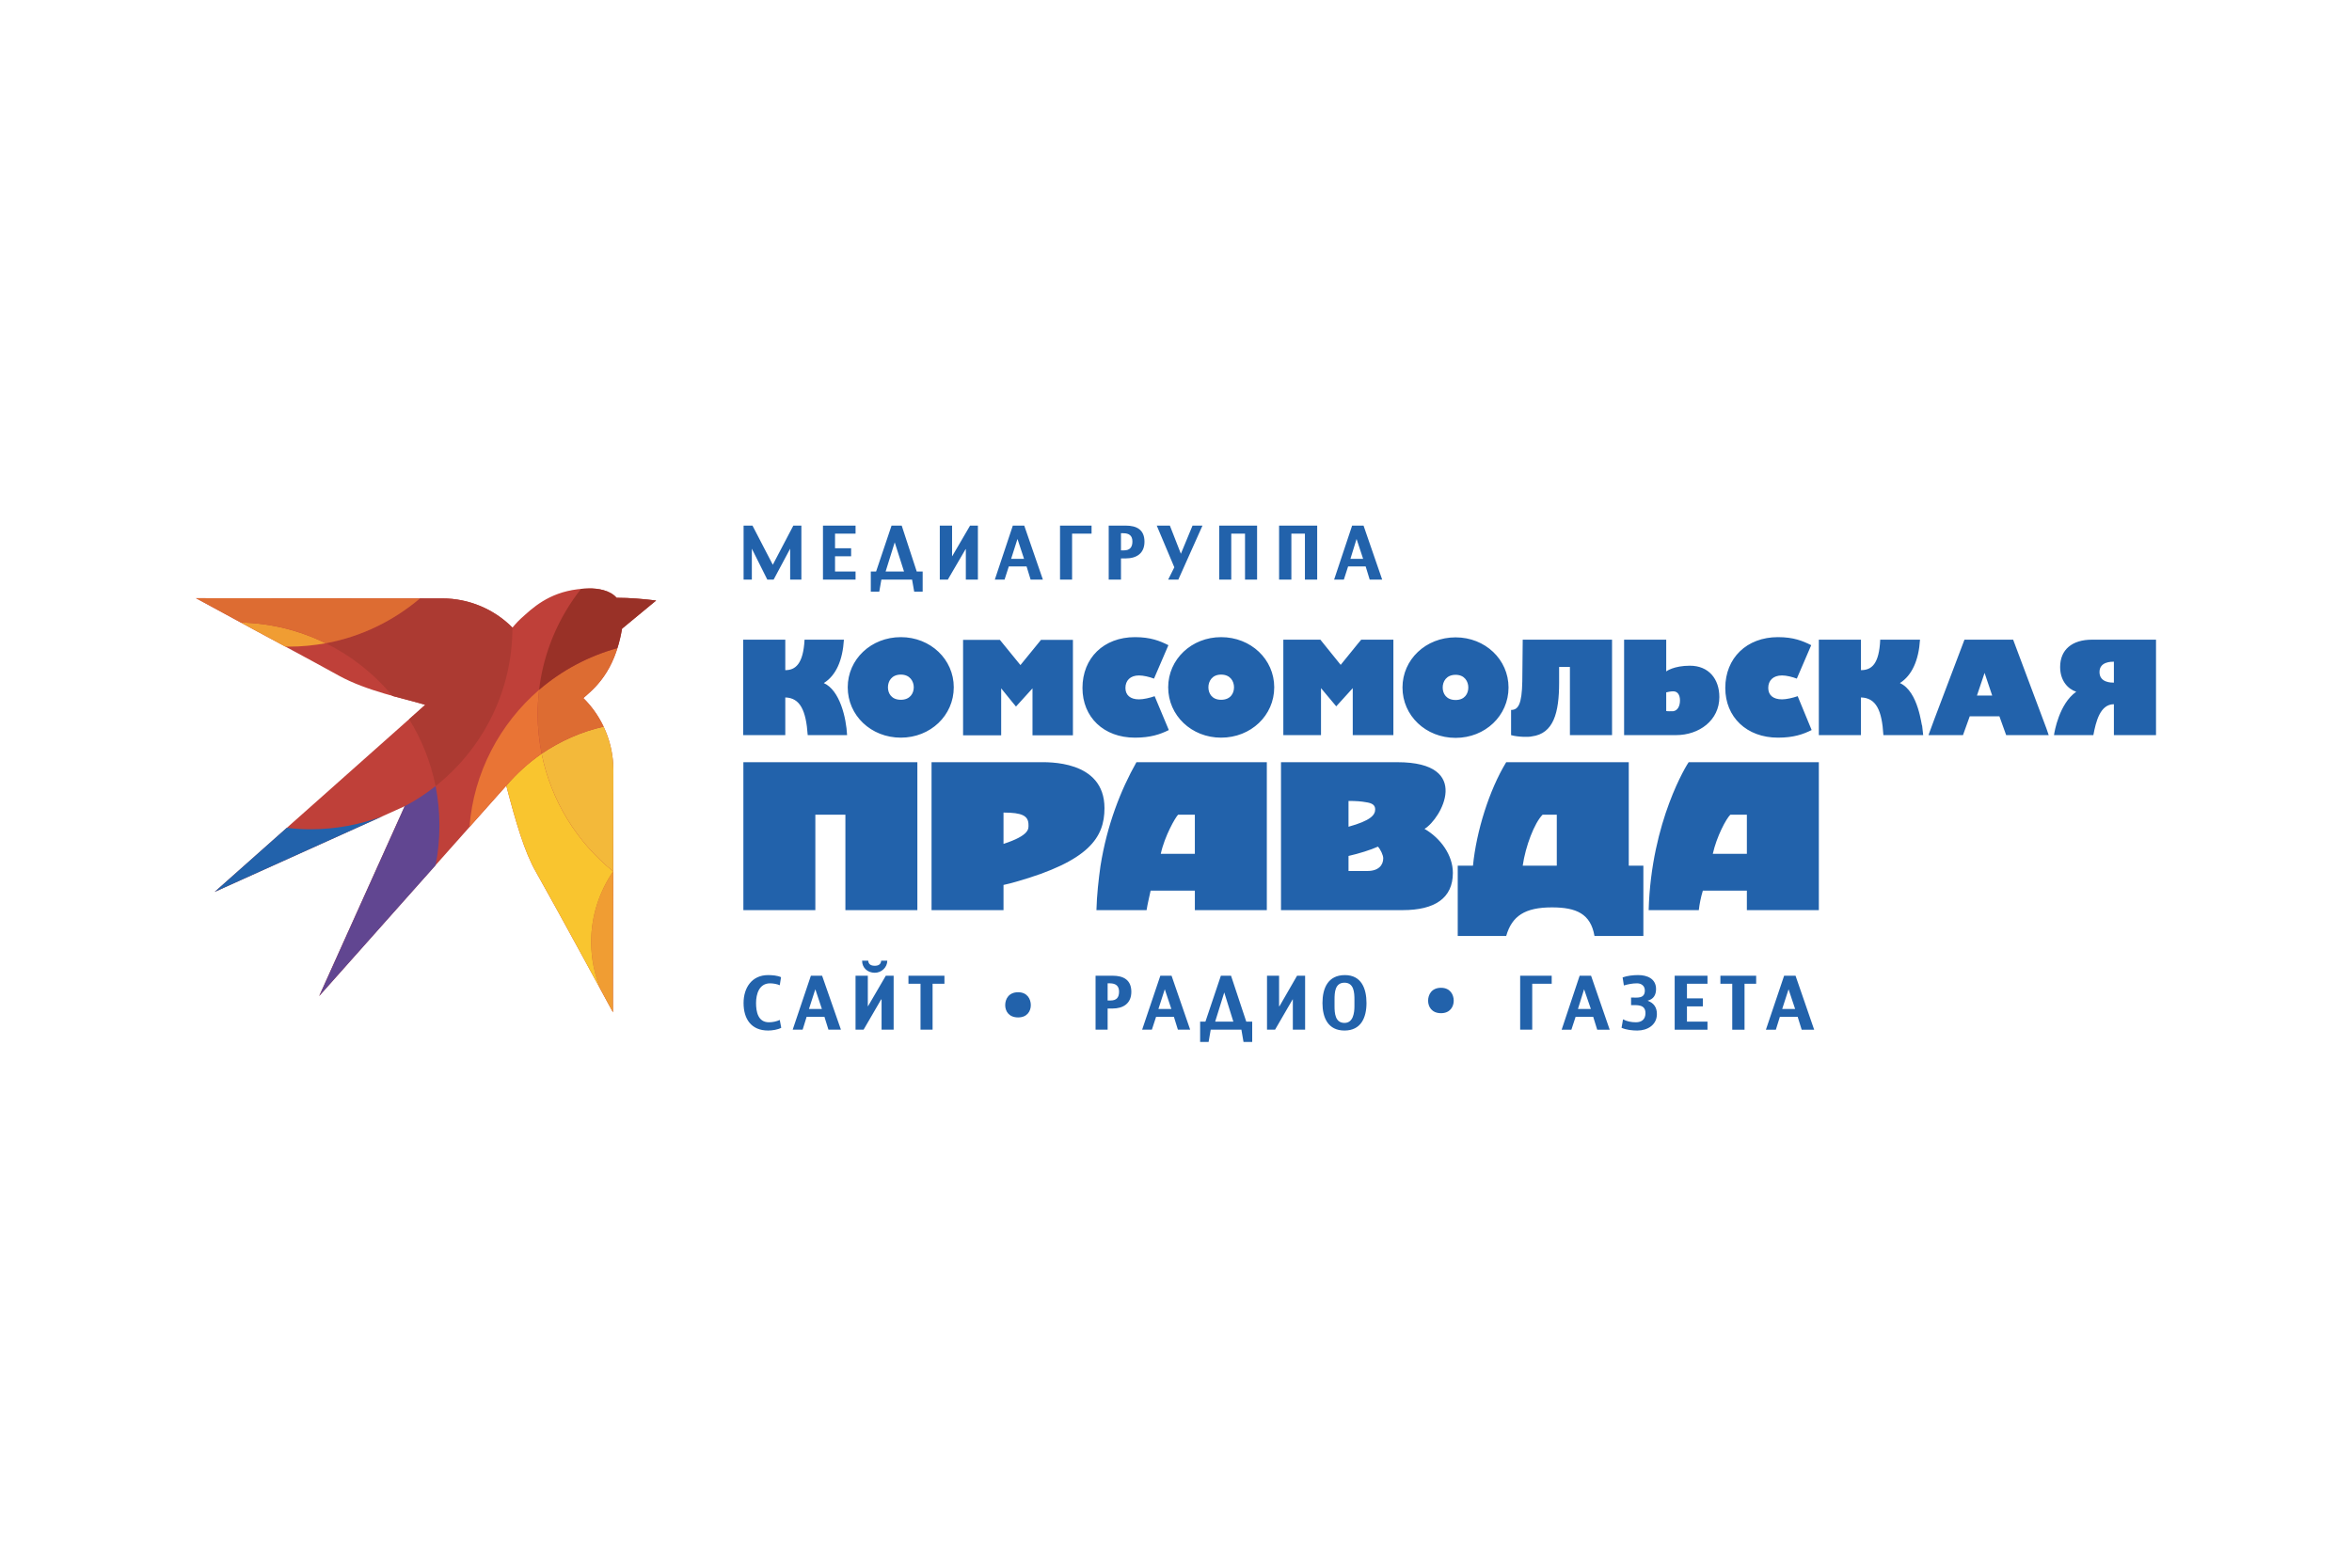
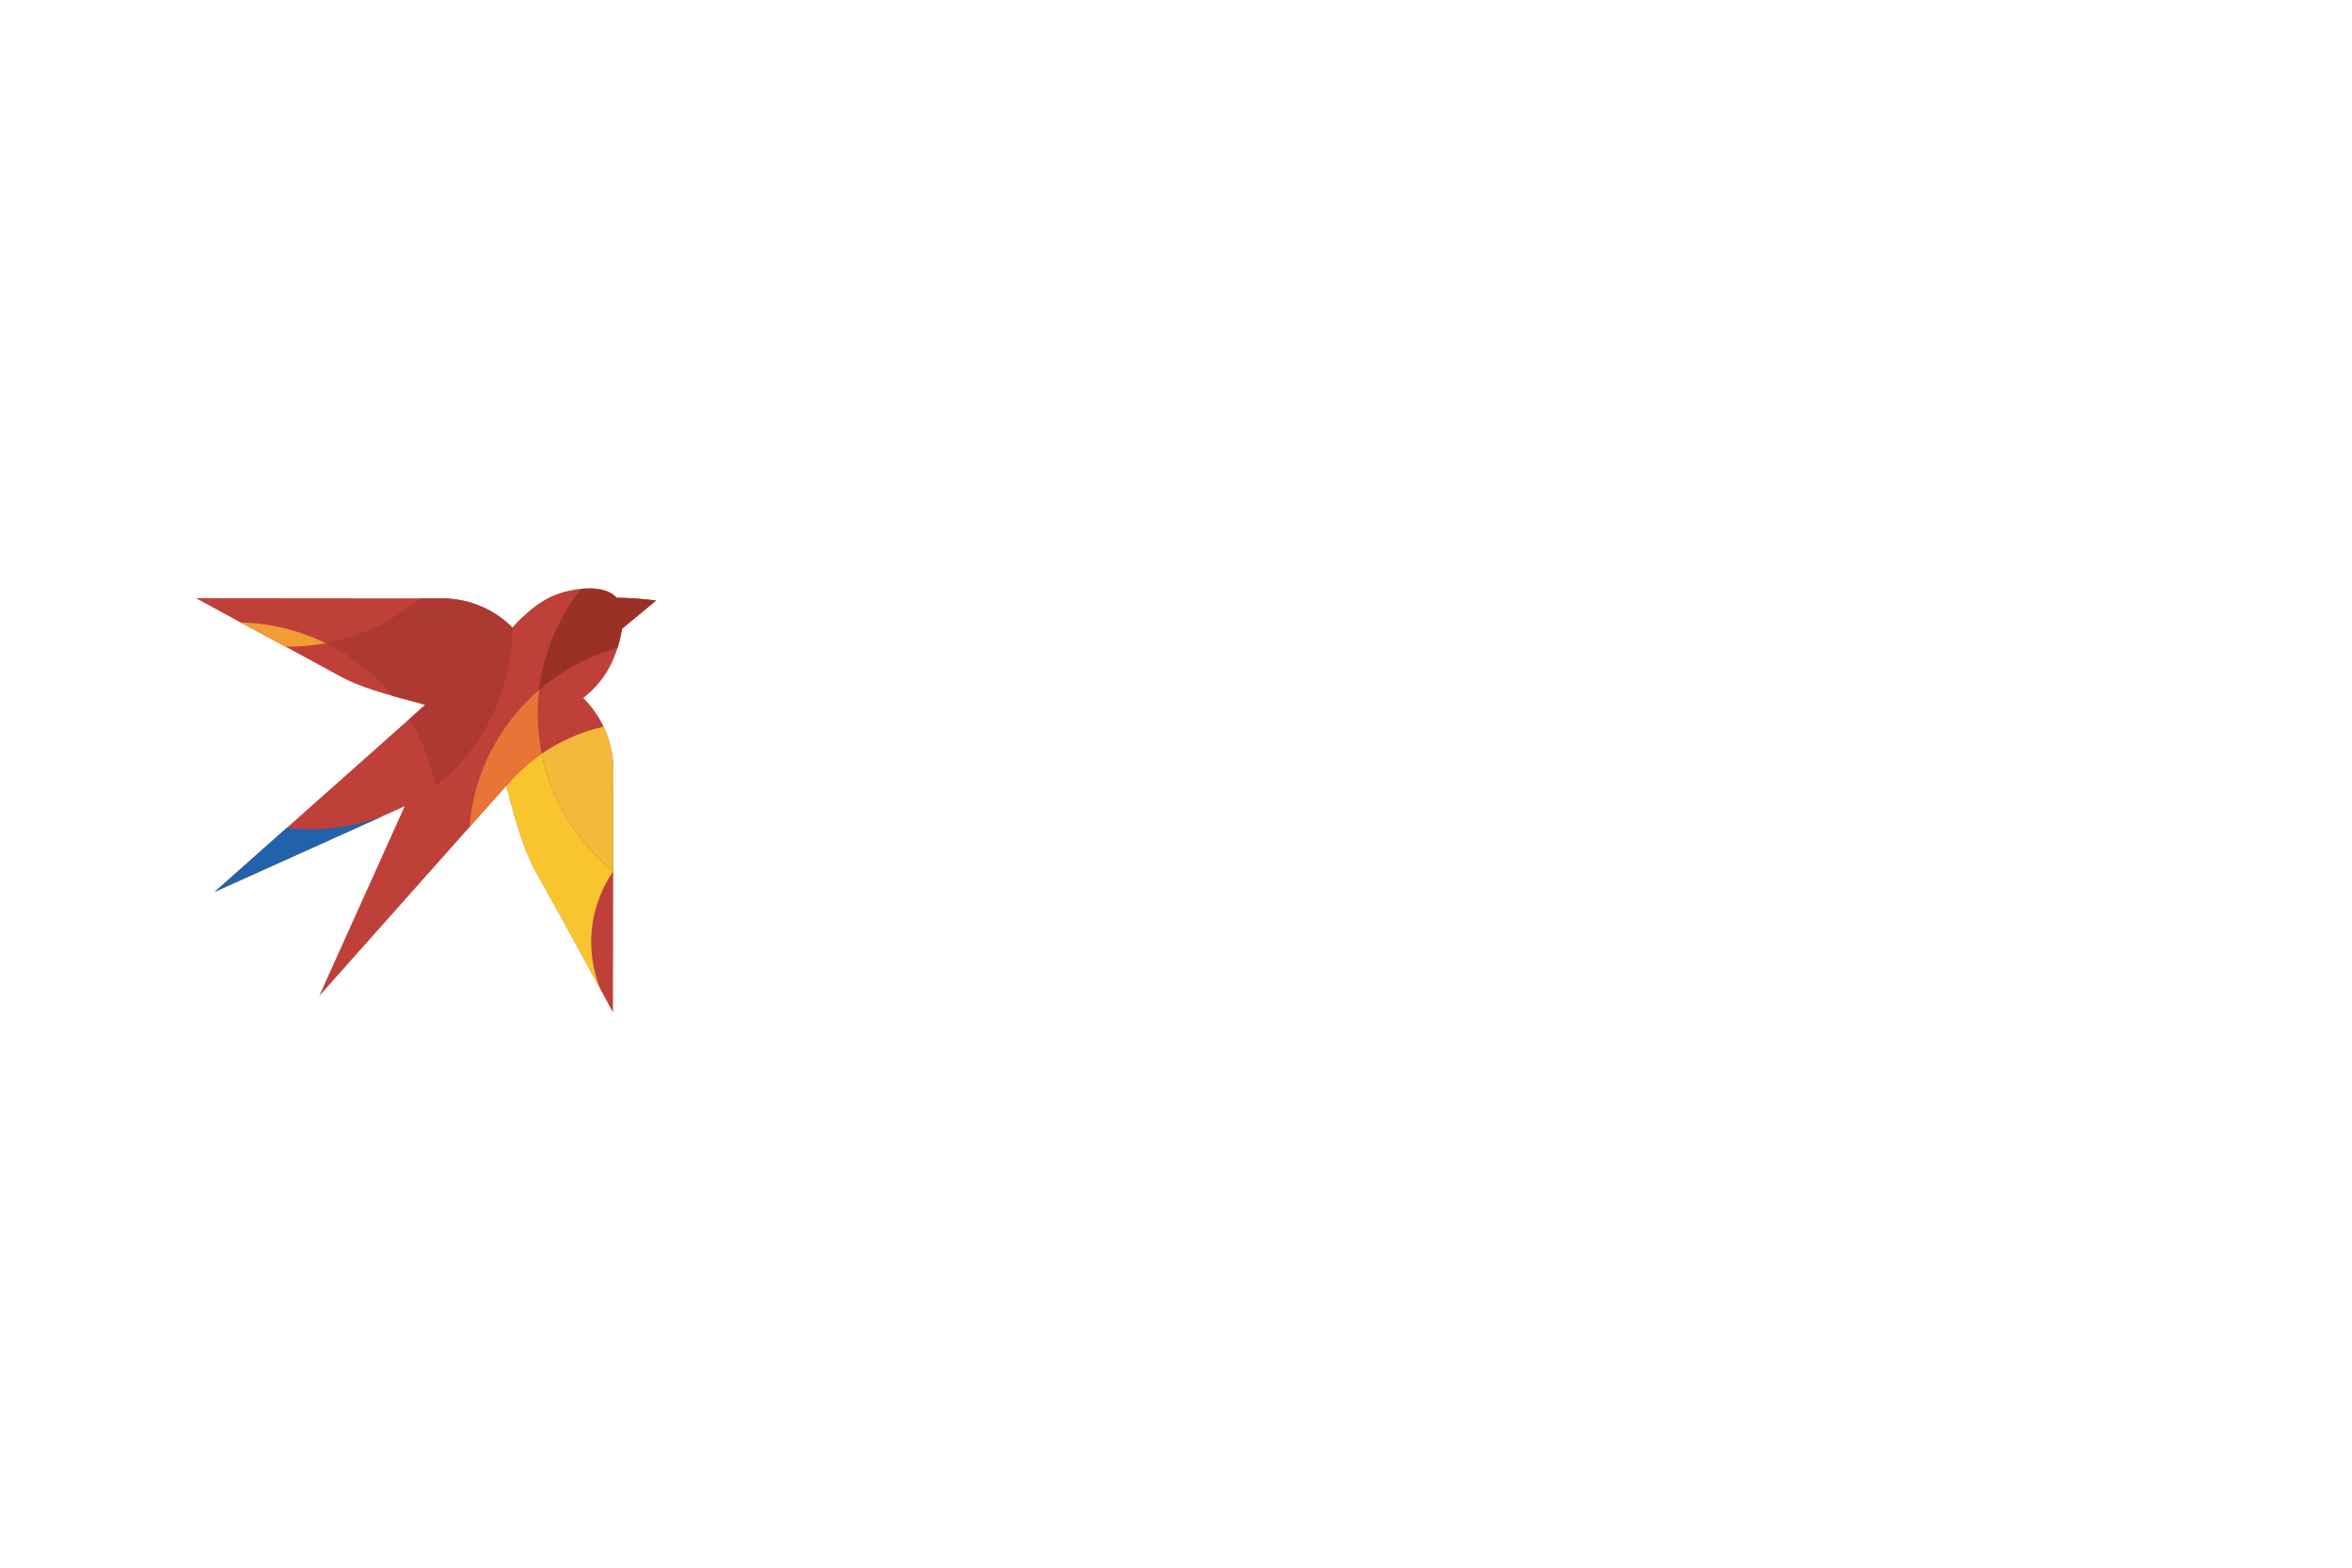
<svg xmlns="http://www.w3.org/2000/svg" id="_Слой_1" data-name="Слой 1" viewBox="0 0 900 600">
  <defs>
    <style>
      .cls-1 {
        fill: #f09d33;
      }

      .cls-1, .cls-2, .cls-3, .cls-4, .cls-5, .cls-6, .cls-7, .cls-8, .cls-9, .cls-10 {
        fill-rule: evenodd;
      }

      .cls-2 {
        fill: #ac3a32;
      }

      .cls-3 {
        fill: #614691;
      }

      .cls-4 {
        fill: #993127;
      }

      .cls-5 {
        fill: #dd6c32;
      }

      .cls-6 {
        fill: #f3b93a;
      }

      .cls-7 {
        fill: #2262ab;
      }

      .cls-8 {
        fill: #f9c52f;
      }

      .cls-9 {
        fill: #e97435;
      }

      .cls-10 {
        fill: #bf4039;
      }
    </style>
  </defs>
  <g id="_Слой_1-2" data-name="Слой_1">
    <path class="cls-10" d="m98.245,241.579l-23.245-12.635s63.904.081,94.276.081c10.043,0,19.762,4.05,26.809,11.177h0c1.458-1.701,2.187-2.592,4.779-4.86,5.184-4.698,12.149-9.881,24.46-10.124,3.402-.081,8.099.648,10.61,3.564,5.184,0,10.691.486,15.146,1.053l-13.04,10.772c-2.835,16.928-11.015,23.245-14.822,26.566,7.37,7.289,11.501,17.252,11.501,27.538-.081,30.373-.162,92.738-.162,92.738h0s-20.329-37.581-29.401-53.618c-4.455-7.694-7.775-19.195-11.42-33.126-1.215,1.377-71.598,80.508-71.598,80.508l32.721-72.651-72.732,32.802s77.754-69.006,80.589-71.598c-8.261-2.511-22.354-5.265-33.045-11.177-11.258-6.237-31.425-17.009-31.425-17.009h0Z" />
    <path class="cls-7" d="m154.86,308.561h0Zm-45.113,8.261c2.997.405,5.994.567,9.071.567,9.719,0,18.952-1.782,27.457-4.941l-64.147,28.915s27.619-24.541,27.619-24.541Z" />
-     <path class="cls-3" d="m154.86,308.561c4.212-2.187,8.099-4.779,11.825-7.694.972,4.941,1.458,9.962,1.458,15.146s-.486,10.205-1.458,15.146l-44.546,50.054s32.721-72.651,32.721-72.651Z" />
    <path class="cls-1" d="m92.171,238.258c11.582.243,22.597,3.078,32.478,7.937-4.536.81-9.233,1.296-14.093,1.296h-1.377c-6.156-3.402-10.934-5.913-10.934-5.913h0s-6.075-3.321-6.075-3.321Z" />
    <path class="cls-2" d="m124.649,246.196c13.607-2.511,25.918-8.585,36.042-17.171h8.585c10.043,0,19.762,4.05,26.809,11.177,0,24.541-11.501,46.49-29.401,60.664-1.863-9.233-5.346-17.9-10.124-25.594l6.156-5.508c-3.402-1.053-7.775-2.106-12.554-3.402-6.965-8.423-15.632-15.308-25.513-20.167h0Z" />
-     <path class="cls-1" d="m229.779,378.62c-2.268-5.589-3.564-11.663-3.564-18.143,0-9.962,3.159-19.276,8.423-26.971l-.081,53.942h0s-4.779-8.828-4.779-8.828Z" />
    <path class="cls-8" d="m207.262,288.474c3.645,18.062,13.526,33.855,27.376,45.032-5.265,7.694-8.423,17.009-8.423,26.971,0,6.479,1.296,12.554,3.564,18.143-6.56-12.068-18.305-33.612-24.622-44.789-4.455-7.694-7.775-19.195-11.42-33.126,3.969-4.617,8.504-8.747,13.526-12.23v0Zm27.295,98.974h0Z" />
    <path class="cls-9" d="m206.29,264.014c-.324,3.078-.567,6.075-.567,9.152,0,5.265.567,10.367,1.539,15.308-5.022,3.483-9.557,7.613-13.526,12.23h0l-14.093,15.794c1.62-20.896,11.663-39.525,26.647-52.484h0Z" />
-     <path class="cls-6" d="m207.262,288.474c7.046-4.779,15.065-8.423,23.731-10.367,2.43,5.184,3.726,10.853,3.726,16.604l-.081,38.796c-13.85-11.177-23.731-26.971-27.376-45.032l0-0Z" />
-     <path class="cls-5" d="m206.29,264.014c8.585-7.37,18.79-12.878,29.968-15.956-3.564,11.501-9.881,16.28-13.04,19.114,3.24,3.159,5.832,6.884,7.775,10.934-8.666,1.944-16.685,5.589-23.731,10.367-.972-4.941-1.539-10.043-1.539-15.308,0-3.078.243-6.075.567-9.152h0Z" />
+     <path class="cls-6" d="m207.262,288.474c7.046-4.779,15.065-8.423,23.731-10.367,2.43,5.184,3.726,10.853,3.726,16.604l-.081,38.796c-13.85-11.177-23.731-26.971-27.376-45.032l0-0" />
    <path class="cls-4" d="m206.29,264.014c1.701-14.498,7.451-27.7,16.037-38.634.972-.081,1.944-.162,2.997-.162,3.402-.081,8.099.648,10.61,3.564,5.184,0,10.691.486,15.146,1.053l-13.04,10.772c-.486,2.754-1.053,5.184-1.782,7.451-11.177,3.078-21.382,8.585-29.968,15.956h0Z" />
-     <path class="cls-5" d="m160.691,229.025c-10.124,8.585-22.435,14.66-36.042,17.171-9.881-4.86-20.896-7.694-32.478-7.937l-17.171-9.314,85.691.081Z" />
-     <path class="cls-7" d="m293.925,394.414c-6.479,0-9.395-4.455-9.395-10.529,0-5.832,3.159-10.691,9.395-10.691,1.458,0,3.645.162,4.941.81l-.486,3.078c-1.053-.486-2.592-.729-3.726-.729-4.131,0-5.346,4.05-5.346,7.532,0,3.321.729,7.37,4.941,7.37,1.377,0,2.916-.324,4.131-.891l.567,2.997c-1.296.729-3.483,1.053-5.022,1.053Zm18.062-15.794l-2.43,7.532h4.941s-2.511-7.532-2.511-7.532Zm5.022,15.47l-1.539-4.941h-6.803l-1.539,4.941h-3.807l6.965-20.653h4.293l7.208,20.653h-4.779Zm17.738-21.787c-2.754,0-4.86-1.863-4.86-4.617h2.349c.081,1.458,1.134,1.944,2.511,1.944,1.296,0,2.349-.486,2.43-1.944h2.349c0,2.592-2.268,4.617-4.779,4.617Zm2.592,21.787v-11.582h-.162l-6.722,11.582h-3.078v-20.653h4.698v11.663h.081l6.803-11.663h2.997v20.653h-4.617Zm19.519-17.576v17.576h-4.617v-17.576h-4.617v-3.078h13.769v3.078h-4.536Zm67.873-.162h-.891v6.56h1.134c2.268,0,3.24-1.134,3.24-3.402,0-2.187-1.296-3.159-3.483-3.159Zm.972,9.638h-1.863v8.099h-4.617v-20.653h6.56c4.131,0,7.127,1.62,7.127,6.156,0,4.455-3.078,6.399-7.208,6.399l-0-0Zm20.005-7.37l-2.43,7.532h4.941l-2.511-7.532Zm5.022,15.47l-1.539-4.941h-6.803l-1.62,4.941h-3.726l6.965-20.653h4.293l7.127,20.653h-4.698Zm17.738-14.255l-3.483,11.177h6.965l-3.483-11.177Zm7.37,18.952l-.81-4.698h-11.744l-.81,4.698h-3.24v-7.775h2.025l5.913-17.576h3.888l5.832,17.576h2.268v7.775h-3.321Zm18.872-4.698v-11.582h-.081l-6.722,11.582h-3.078v-20.653h4.617v11.663h.162l6.722-11.663h3.078v20.653h-4.698Zm23.569-11.501c0-2.673-.162-6.479-3.807-6.479s-3.807,3.726-3.807,6.479v2.511c0,2.673.243,6.399,3.807,6.399,3.321,0,3.807-3.807,3.807-6.399v-2.511Zm-12.23,1.296c0-5.67,2.106-10.691,8.585-10.691,6.317,0,8.261,5.184,8.261,10.691,0,5.589-2.106,10.529-8.423,10.529s-8.423-4.941-8.423-10.529Zm80.265-7.37v17.576h-4.617v-20.653h12.068v3.078h-7.451Zm19.843,2.106l-2.349,7.532h4.941l-2.592-7.532Zm5.022,15.47l-1.539-4.941h-6.722l-1.62,4.941h-3.726l6.884-20.653h4.374l7.127,20.653h-4.779Zm15.389.324c-1.944,0-4.293-.243-6.075-1.053l.567-3.24c1.458.81,3.24,1.134,4.941,1.134,2.268,0,3.645-1.215,3.645-3.483,0-3.402-3.078-3.078-5.508-3.078v-2.916c2.268,0,5.265.567,5.265-2.673,0-1.782-1.296-2.754-2.997-2.754s-3.402.324-5.022.81l-.486-3.078c1.782-.648,4.05-.891,5.994-.891,3.402,0,6.803,1.377,6.803,5.346,0,2.268-.972,3.888-3.24,4.455,2.43.891,3.564,2.592,3.564,5.103,0,4.212-3.645,6.317-7.451,6.317h0Zm14.255-.324v-20.653h12.554v3.078h-7.856v5.589h6.075v3.078h-6.075v5.832h7.856v3.078s-12.554,0-12.554 0Zm26.728-17.576v17.576h-4.698v-17.576h-4.536v-3.078h13.688v3.078h-4.455Zm16.847,2.106l-2.43,7.532h4.941l-2.511-7.532Zm5.022,15.47l-1.539-4.941h-6.803l-1.539,4.941h-3.807l6.965-20.653h4.374l7.127,20.653h-4.779Zm-132.424-135.826h0c3.483,0,4.86,2.592,4.86,4.86,0,2.349-1.377,4.779-4.86,4.779-3.564,0-4.941-2.43-4.941-4.779,0-2.268,1.377-4.86,4.941-4.86Zm0,24.136c11.339,0,20.248-8.504,20.248-19.276,0-10.691-8.909-19.195-20.248-19.195-11.42,0-20.329,8.504-20.329,19.195,0,10.772,8.909,19.276,20.329,19.276Zm-173.893-18.952l4.131,5.103,1.539,1.863,6.317-6.965v17.981h15.47v-36.528h-12.23l-7.856,9.638c-4.05-4.941-2.187-2.673-7.856-9.638h-14.093v36.528h14.579v-17.981h0Zm254.482,8.585h0v-7.046c.243-.081,1.701-.405,2.673-.405,1.701,0,2.592,1.377,2.592,3.483,0,2.187-.891,3.888-2.592,4.131-.81,0-2.106.081-2.673-.081v-.081Zm3.726,9.314c8.909,0,16.604-5.67,16.604-14.579,0-6.884-4.05-11.987-11.258-11.987-6.156,0-8.99,2.106-9.071,2.187v-12.149h-16.118v36.528h19.843Zm-45.599,49.973h-13.04c1.053-7.37,4.455-16.361,7.613-19.519h5.427v19.519Zm27.538-39.606h-46.895c-6.479,10.61-11.42,26.404-12.716,39.606h-5.832v26.89h18.548c2.187-7.613,7.127-10.934,17.495-10.934,9.314,0,14.822,2.43,16.28,10.934h18.709v-26.89h-5.589v-39.606Zm-37.095-9.881c8.342-1.053,10.448-9.071,10.448-20.572v-5.994h4.131v26.08h16.118v-36.528h-34.179l-.162,15.956c-.162,8.747-1.539,10.934-4.293,10.934v9.638c2.43.729,6.803.81,7.937.486Zm-80.67-18.467l5.832,6.965,6.317-6.965v17.981h15.551v-36.528h-12.311c-1.053,1.215.243-.324-7.856,9.638l-7.775-9.638h-14.174v36.528h14.417v-17.981h0Zm17.819,69.978h-7.289v-5.751c3.969-.891,8.585-2.349,11.258-3.564.972,1.053,2.025,3.24,2.025,4.455,0,2.673-1.863,4.86-5.994,4.86h0Zm-7.289-26.809h0c2.754,0,4.941.162,6.641.486,2.349.324,3.564,1.053,3.564,2.754,0,2.187-1.782,4.293-10.205,6.641v-9.881Zm29.077,10.691c6.317-3.726,18.628-25.513-10.367-25.513h-44.546v56.614h46.571c12.23,0,19.195-4.536,19.195-14.255,0-6.803-4.698-13.283-10.853-16.847Zm-151.539-1.539c0-3.483-2.43-4.698-9.557-4.698v11.987c10.205-3.321,9.557-5.913,9.557-7.289Zm29.077-6.398c0-18.548-21.949-17.576-25.189-17.576h-40.983v56.614h27.538v-9.638c1.701-.405,3.24-.729,4.779-1.215,27.943-7.937,33.855-16.928,33.855-28.186Zm259.26-41.631c-3.402,0-5.265-1.62-5.265-4.374,0-2.835,1.863-4.779,5.265-4.779,1.701,0,3.969.567,5.67,1.215l5.508-12.797c-3.24-1.62-6.722-3.078-12.716-3.078-11.987,0-20.167,8.018-20.167,19.438,0,11.177,8.18,19.033,20.167,19.033,5.994,0,9.638-1.296,12.878-2.916l-5.346-12.959c-1.863.648-4.293,1.215-5.994,1.215h0Zm-13.445,44.141h0v14.984h-13.04c1.458-6.56,5.103-13.445,6.722-14.984h6.317Zm-22.273-20.086c-.405.486-14.336,22.354-15.308,56.614h19.195c.243-2.187.729-4.779,1.539-7.451h16.847v7.451h27.538v-56.614h-49.811Zm-188.958,35.07h-13.04c1.458-6.803,5.67-14.093,6.641-14.984h6.399v14.984Zm-22.354-35.07c-5.994,10.61-11.258,23.974-13.769,39.768-.729,5.265-1.377,10.934-1.539,16.847h19.195c.324-2.187.972-4.779,1.539-7.451h16.928v7.451h27.538v-56.614h-49.892Zm-150.405,0v56.614h27.538v-36.528h11.501v36.528h27.538v-56.614h-66.577Zm60.259-33.531h0c3.483,0,4.941,2.592,4.941,4.86,0,2.349-1.458,4.779-4.941,4.779-3.564,0-4.941-2.43-4.941-4.779,0-2.268,1.377-4.86,4.941-4.86Zm0,24.136c11.339,0,20.248-8.504,20.248-19.276,0-10.691-8.909-19.195-20.248-19.195-11.42,0-20.329,8.504-20.329,19.195,0,10.772,8.909,19.276,20.329,19.276Zm-44.222-15.389c5.67.162,7.937,4.941,8.585,14.417h15.065c-.324-6.56-2.754-17.171-8.909-19.924,4.698-2.916,7.208-8.747,7.694-16.604h-15.065c-.486,9.395-3.564,11.663-7.37,11.663v-11.663h-16.118v36.528h16.118v-14.417Zm435.016,10.772h0c-.243.486-1.296-13.04-8.504-16.28,4.617-2.916,7.208-8.747,7.694-16.604h-15.227c-.405,9.395-3.321,11.663-7.37,11.663v-11.663h-16.118v36.528h16.118v-14.417c5.832.162,8.018,4.941,8.585,14.417h15.227l-.405-3.645h0Zm73.38-24.46v8.018c-1.053,0-5.508,0-5.508-4.05,0-3.969,4.455-3.969,5.508-3.969Zm-7.856,28.105c.972-5.184,2.592-11.825,7.856-11.825v11.825h16.118v-36.528h-24.541c-7.532,0-12.149,3.807-12.149,10.448,0,5.184,2.916,8.423,6.156,9.476-6.56,4.617-8.342,15.389-8.504,16.604h15.065Zm-44.546-15.146l2.916-8.666,2.916,8.666h-5.832Zm13.85-21.382h-18.629c-14.255,37.662-11.987,31.587-13.769,36.528h13.202l2.592-7.208h11.339l2.592,7.208h16.28l-.891-2.592s-12.716-33.936-12.716-33.936Zm-334.503,22.84c-3.321,0-5.184-1.62-5.184-4.374,0-2.835,1.863-4.779,5.184-4.779,1.701,0,4.05.567,5.751,1.215l5.508-12.797c-3.24-1.62-6.803-3.078-12.797-3.078-11.987,0-20.086,8.018-20.086,19.438,0,11.177,8.099,19.033,20.086,19.033,5.994,0,9.719-1.296,12.959-2.916l-5.427-12.959c-1.782.648-4.293,1.215-5.994,1.215h0Zm31.425-9.476h0c3.564,0,4.941,2.592,4.941,4.86,0,2.349-1.377,4.779-4.941,4.779-3.483,0-4.86-2.43-4.86-4.779,0-2.268,1.377-4.86,4.86-4.86Zm0,24.136c11.42,0,20.329-8.504,20.329-19.276,0-10.691-8.909-19.195-20.329-19.195-11.339,0-20.248,8.504-20.248,19.195,0,10.772,8.909,19.276,20.248,19.276Zm-164.903-60.502v-11.825l-6.317,11.825h-2.43l-5.913-11.825v11.825h-3.159v-20.653h3.402l7.775,14.984,7.856-14.984h3.078v20.653s-4.293,0-4.293,0Zm12.554,0v-20.653h12.473v3.078h-7.856v5.589h6.156v3.078h-6.156v5.832h7.856v3.078h-12.473Zm27.457-14.255l-3.483,11.177h7.046s-3.564-11.177-3.564-11.177Zm7.451,18.871l-.81-4.617h-11.744l-.81,4.617h-3.24v-7.694h2.025l5.913-17.576h3.888l5.751,17.576h2.268v7.694h-3.24 0Zm19.762-4.617v-11.663h-.081l-6.803,11.663h-3.078v-20.653h4.698v11.663h.081l6.803-11.663h2.997v20.653h-4.617Zm19.762-15.551l-2.43,7.613h4.941s-2.511-7.613-2.511-7.613Zm5.022,15.551l-1.539-5.022h-6.803l-1.62,5.022h-3.726l6.884-20.653h4.374l7.127,20.653h-4.698Zm15.875-17.576v17.576h-4.617v-20.653h12.068v3.078h-7.451Zm19.6-.162h-.891v6.56h1.134c2.268,0,3.24-1.215,3.24-3.402,0-2.268-1.296-3.159-3.483-3.159Zm.891,9.638h-1.782v8.099h-4.698v-20.653h6.56c4.212,0,7.127,1.62,7.127,6.156,0,4.455-2.997,6.398-7.208,6.398Zm20.167,8.099h-3.888l2.349-4.698-6.722-15.956h5.022l4.212,10.772,4.455-10.772h3.807l-9.233,20.653Zm25.513,0v-17.576h-5.265v17.576h-4.617v-20.653h14.498v20.653h-4.617Zm22.921,0v-17.576h-5.184v17.576h-4.698v-20.653h14.579v20.653h-4.698 0Zm19.762-15.551l-2.349,7.613h4.86l-2.511-7.613h0Zm5.022,15.551l-1.539-5.022h-6.722l-1.62,5.022h-3.726l6.884-20.653h4.374l7.127,20.653h-4.779Zm-134.53,157.937h0c3.483,0,4.86,2.592,4.86,4.941,0,2.268-1.377,4.698-4.86,4.698-3.564,0-4.941-2.43-4.941-4.698,0-2.349,1.377-4.941,4.941-4.941Zm161.825-1.701h0c3.483,0,4.86,2.592,4.86,4.941,0,2.268-1.377,4.779-4.86,4.779-3.564,0-4.941-2.511-4.941-4.779,0-2.349,1.377-4.941,4.941-4.941Z" />
  </g>
</svg>